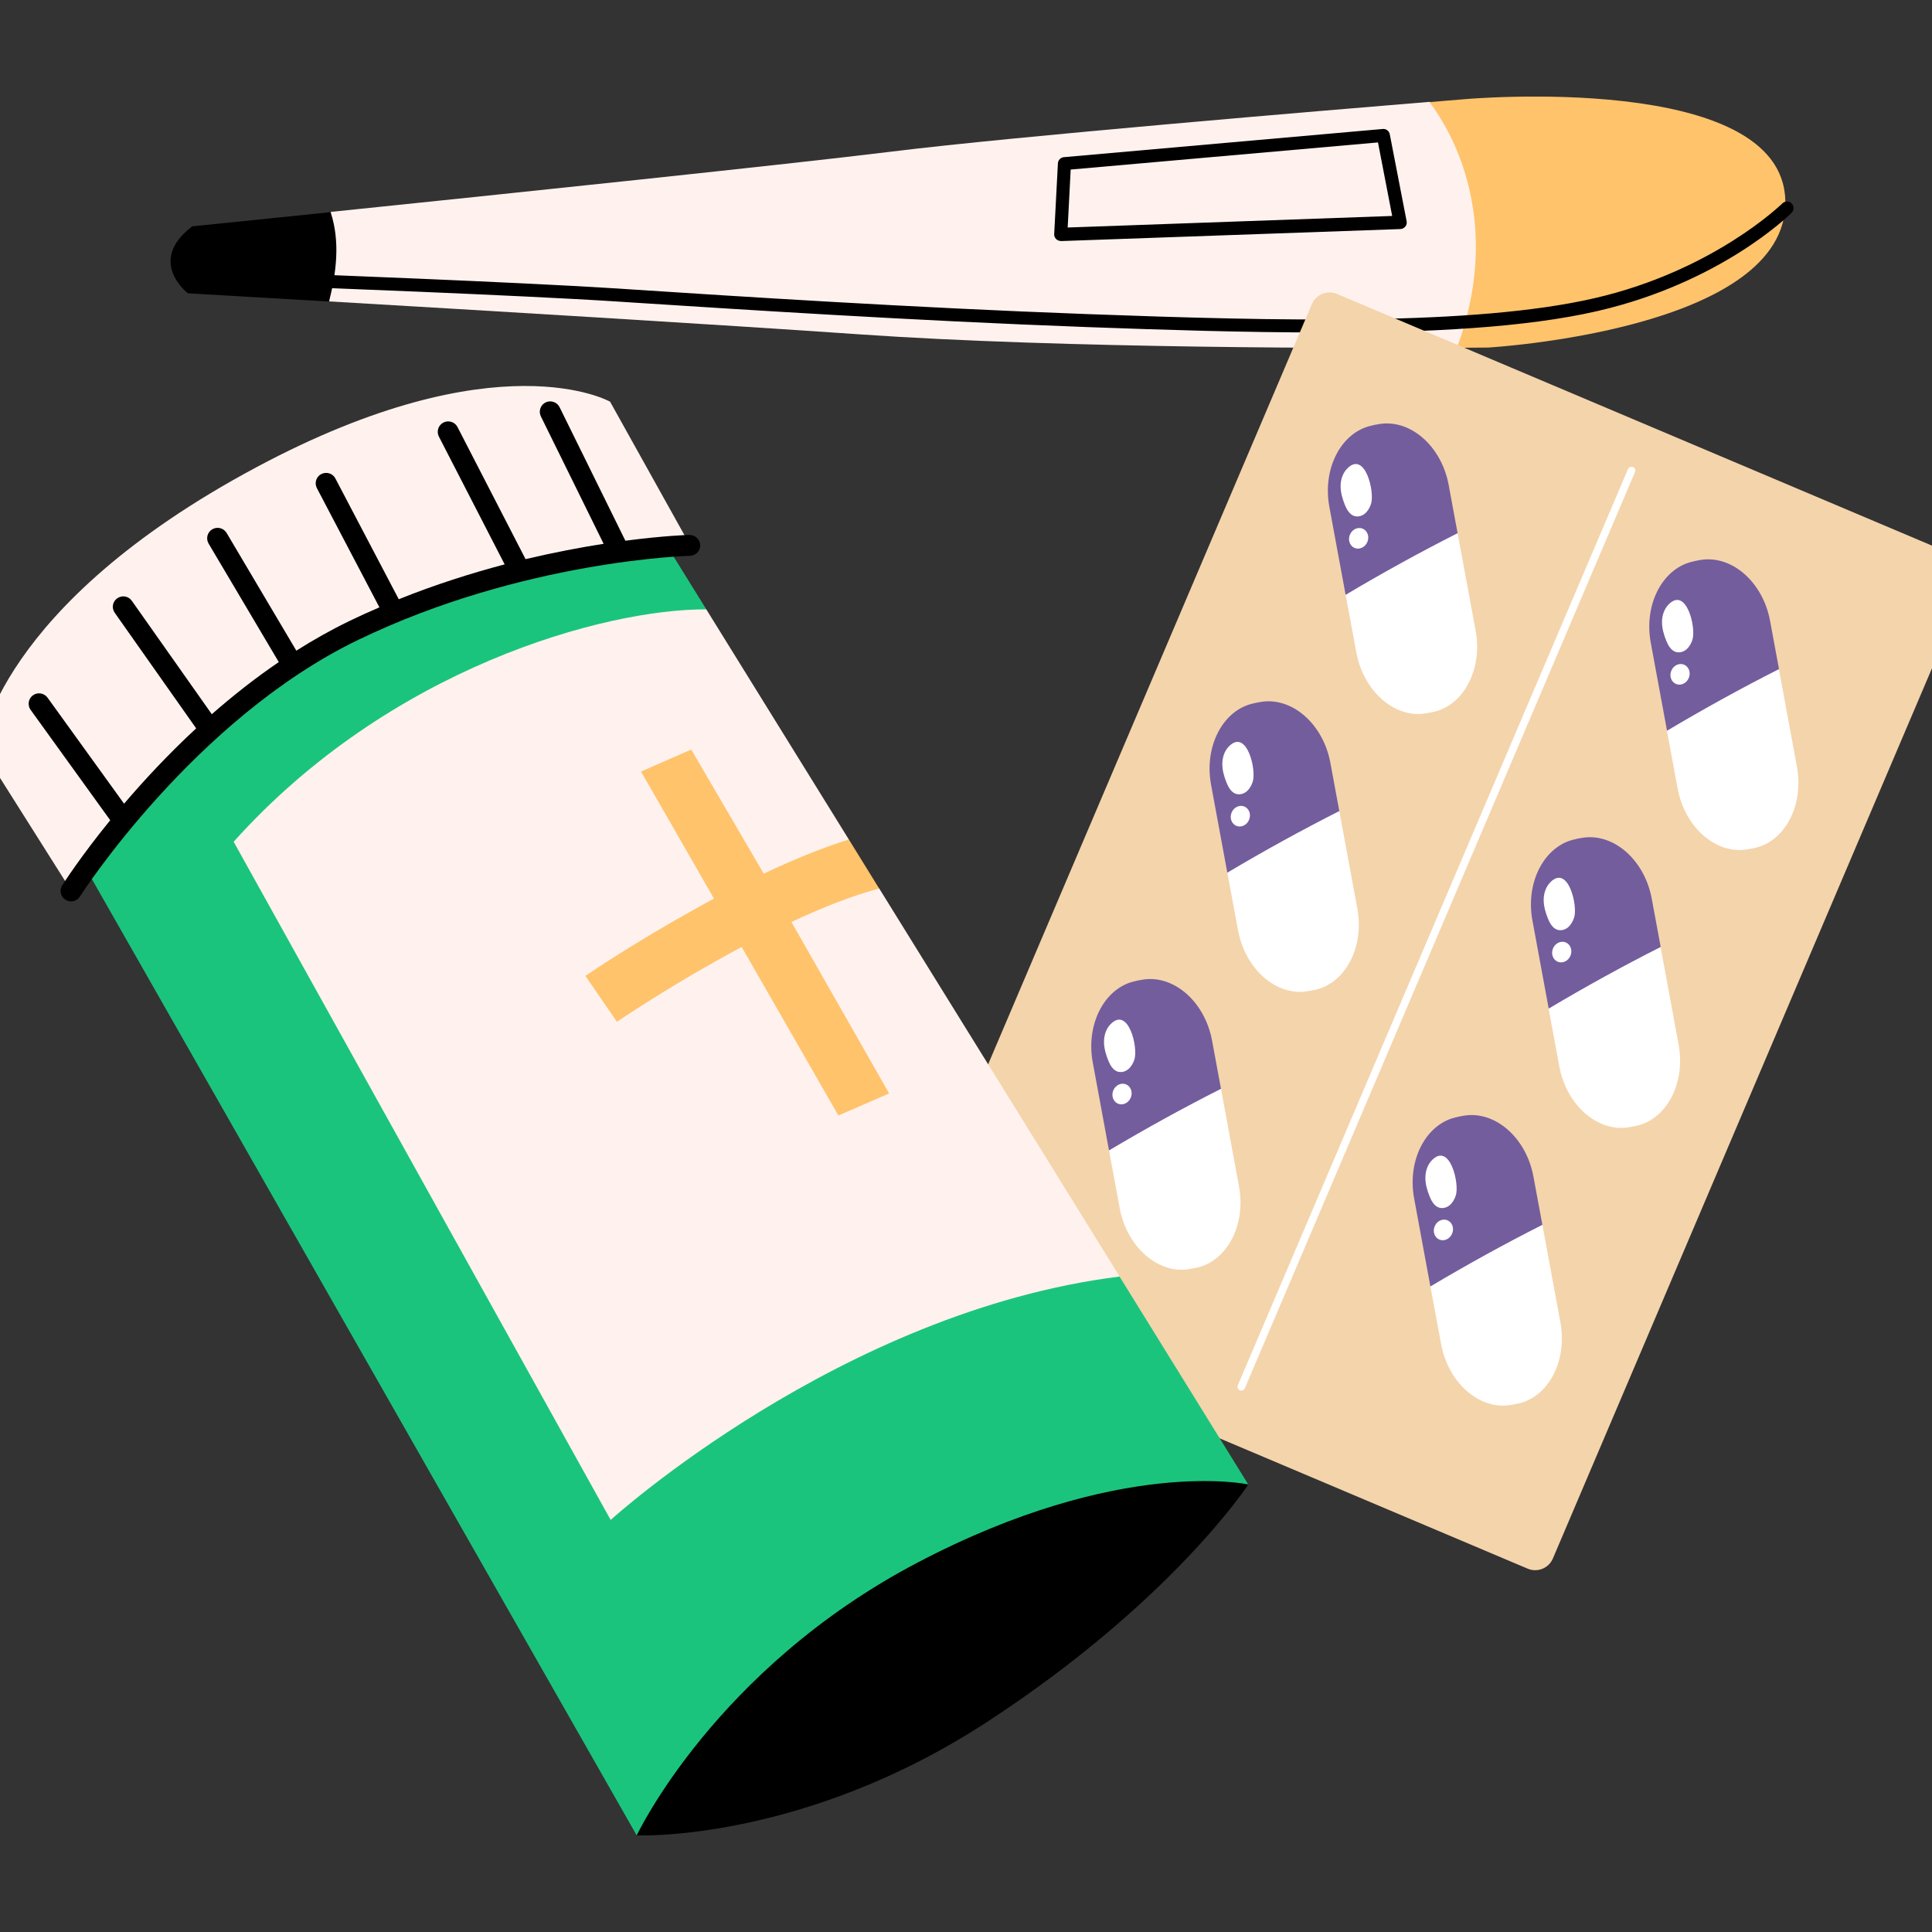
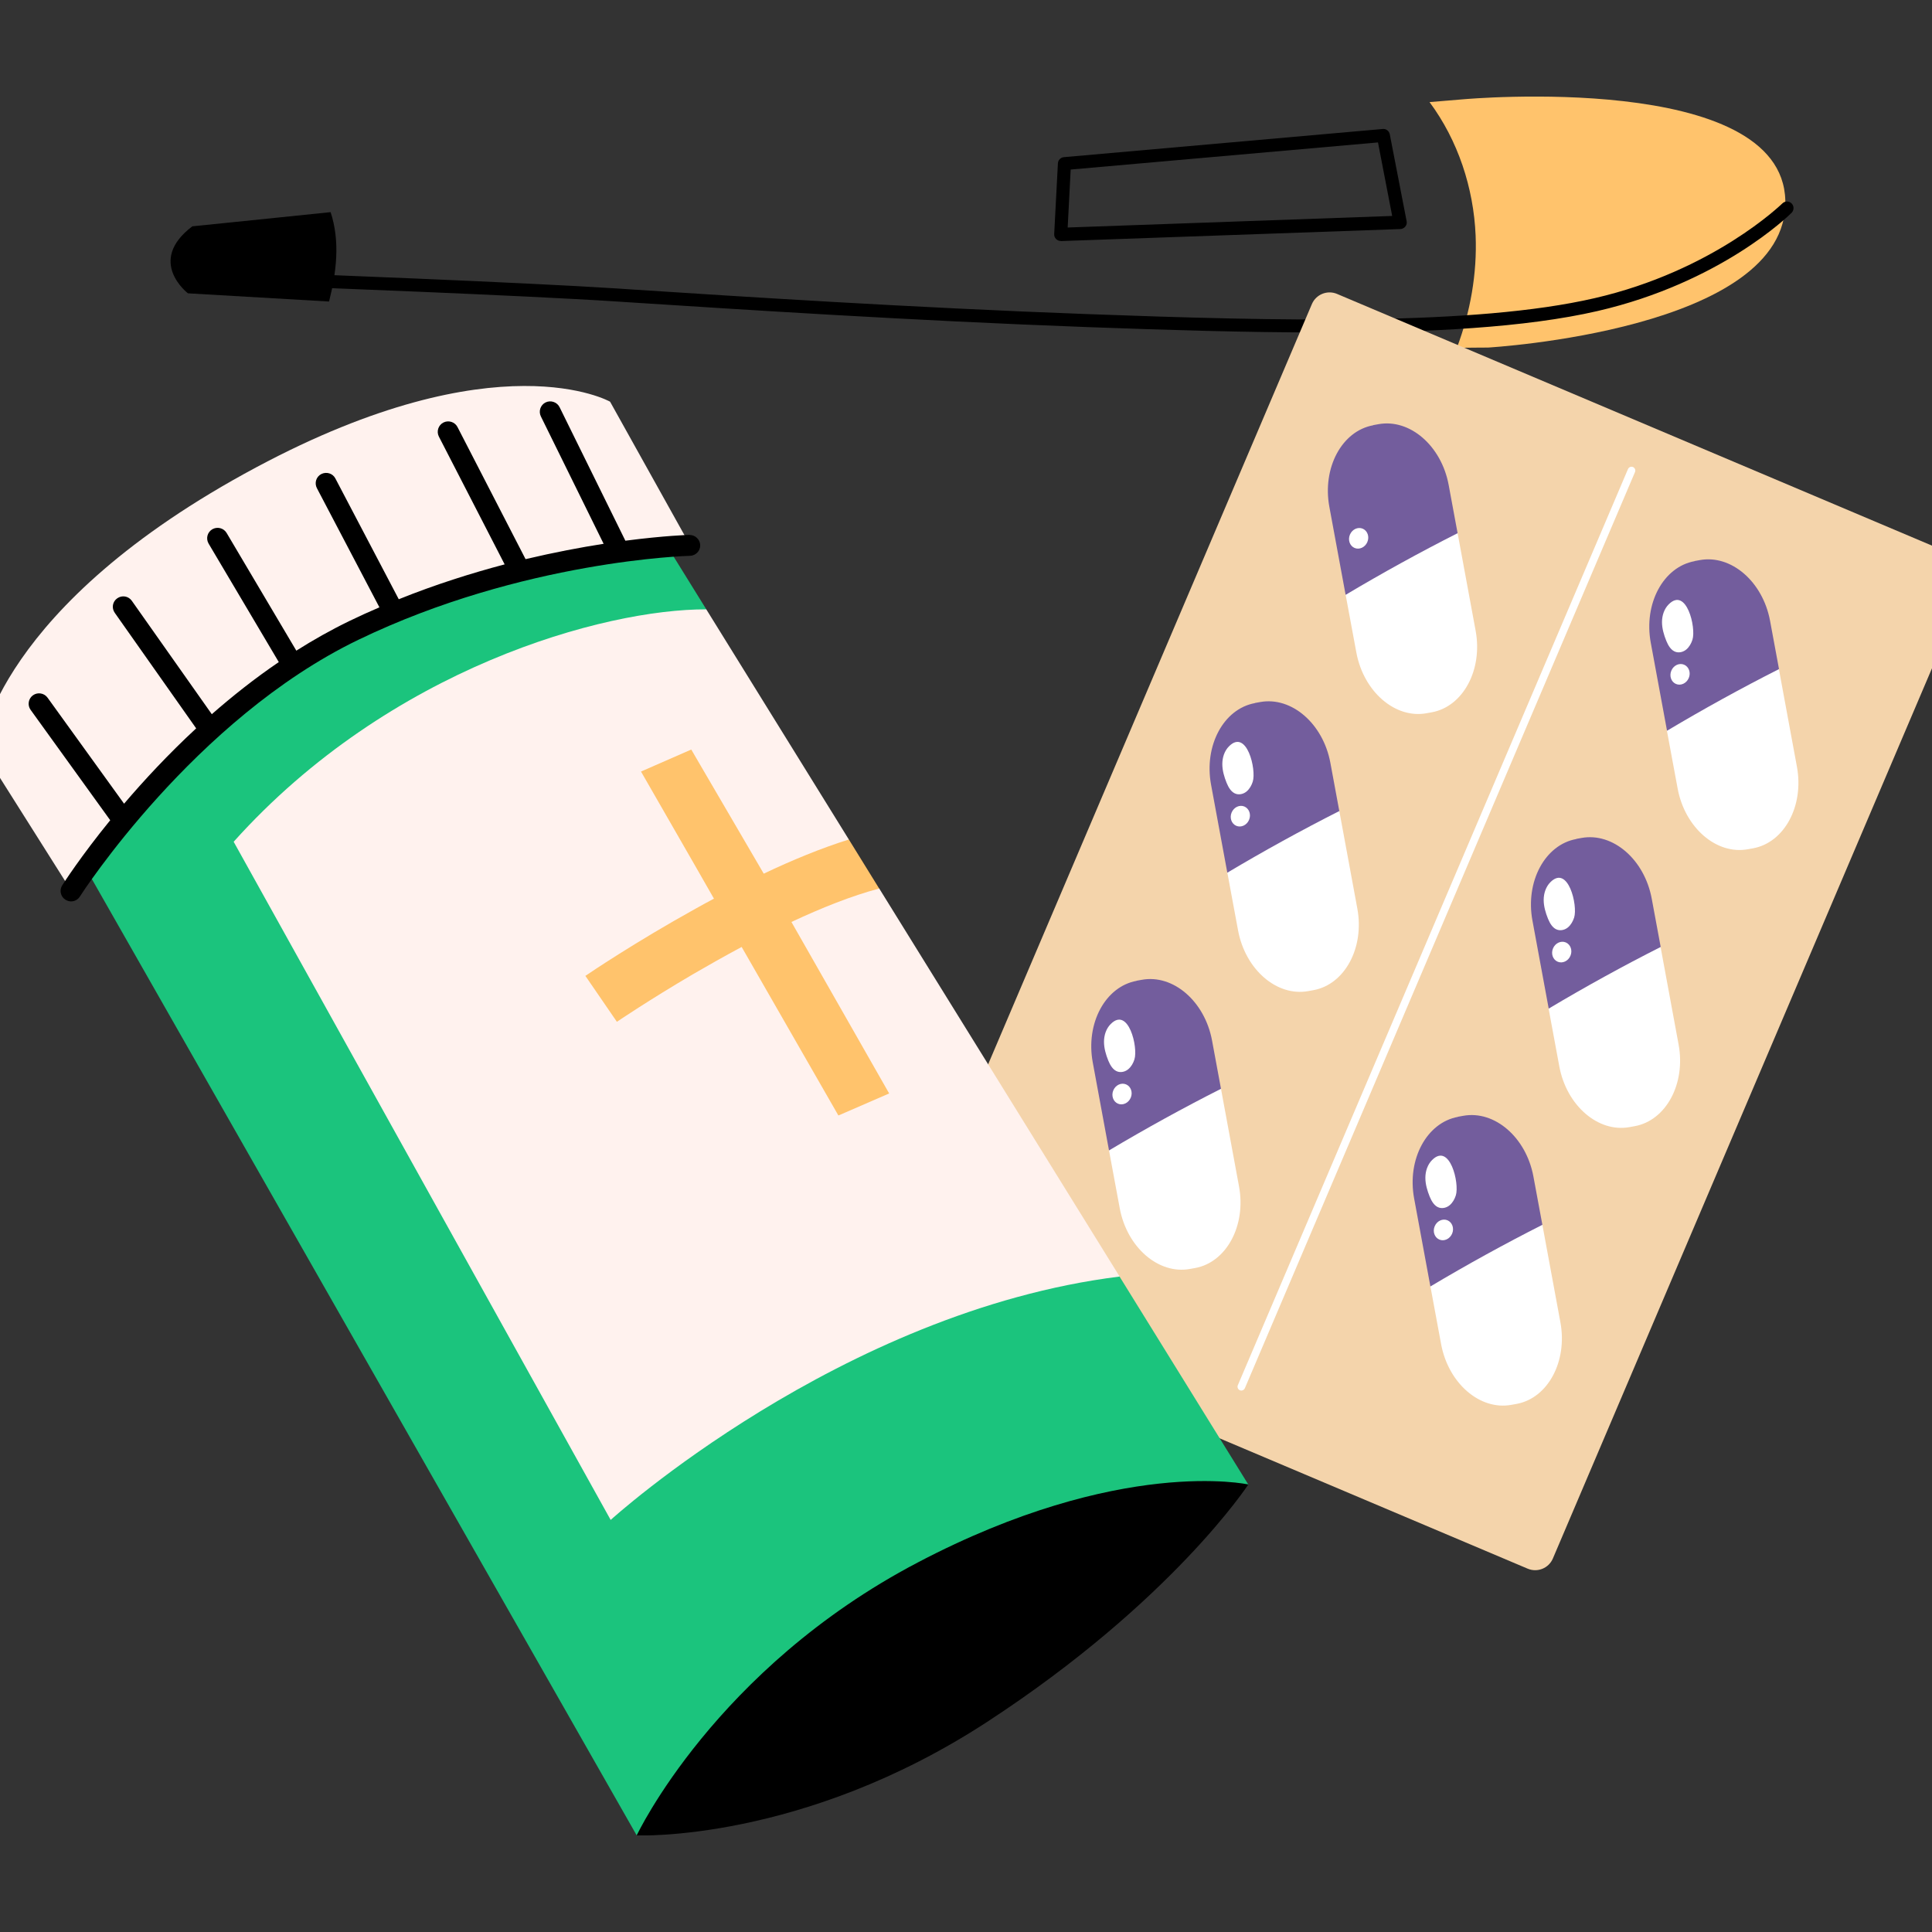
<svg xmlns="http://www.w3.org/2000/svg" width="100" height="100" viewBox="0 0 100 100" fill="none">
  <rect x="0" y="0" width="100" height="100" fill="#333333" stroke="none" />
  <g clip-path="url(#clip0_216_471)">
    <g clip-path="url(#clip1_216_471)">
-       <path d="M75.414 18.003C70.458 18.027 55.109 18.046 44.511 17.307C36.972 16.783 24.799 16.056 17.038 15.601C17.223 14.843 12.428 13.981 12.465 13.198C12.502 12.416 17.365 11.714 17.118 10.969C26.072 10.045 40.884 8.499 46.161 7.846C52.575 7.052 68.629 5.715 74.005 5.271C75.476 7.255 80.314 8.154 80.42 10.624C80.506 12.601 76.119 16.137 75.42 17.997L75.414 18.003Z" fill="#FFF2EE" />
      <path d="M77.021 17.99C77.021 17.99 76.44 17.99 75.408 18.003C76.106 16.149 76.459 14.165 76.378 12.188C76.273 9.718 75.464 7.267 73.993 5.284C75.124 5.191 75.779 5.136 75.779 5.136C75.779 5.136 92.253 3.658 92.408 10.384C92.568 17.103 77.015 17.99 77.015 17.99H77.021Z" fill="#FFC36C" />
      <path d="M17.032 15.607C12.688 15.355 9.728 15.182 9.728 15.182C9.728 15.182 7.559 13.525 9.956 11.714C9.956 11.714 12.879 11.419 17.112 10.981C17.359 11.721 17.44 12.527 17.402 13.303C17.366 14.08 17.223 14.85 17.032 15.607Z" fill="black" />
      <path d="M68.333 17.208C64.465 17.208 60.362 17.079 56.302 16.931C47.088 16.592 38.079 16.001 32.697 15.656L31.949 15.607C26.95 15.28 15.172 14.837 15.048 14.837C14.863 14.831 14.715 14.67 14.721 14.486C14.727 14.301 14.882 14.159 15.073 14.159C15.191 14.159 26.981 14.609 31.992 14.935L32.74 14.985C38.122 15.336 47.126 15.921 56.327 16.259C66.195 16.623 76.341 16.863 82.533 15.434C88.688 14.018 92.216 10.562 92.253 10.531C92.389 10.396 92.6 10.396 92.735 10.531C92.865 10.667 92.865 10.876 92.735 11.012C92.587 11.16 89.046 14.633 82.688 16.099C78.98 16.956 73.907 17.22 68.333 17.22V17.208Z" fill="black" />
      <path d="M54.905 12.472C54.812 12.472 54.726 12.435 54.664 12.373C54.596 12.305 54.559 12.213 54.565 12.114L54.757 8.456C54.763 8.289 54.899 8.148 55.066 8.135L71.571 6.676C71.744 6.657 71.904 6.78 71.935 6.953L72.807 11.449C72.825 11.548 72.807 11.646 72.739 11.726C72.677 11.806 72.584 11.85 72.485 11.856L54.917 12.478C54.917 12.478 54.911 12.478 54.905 12.478V12.472ZM55.418 8.782L55.263 11.776L72.059 11.178L71.324 7.372L55.418 8.776V8.782Z" fill="black" />
      <path d="M67.903 15.739L46.378 66.284C46.163 66.789 46.399 67.371 46.905 67.585L79.072 81.194C79.577 81.408 80.161 81.173 80.376 80.669L101.901 30.124C102.116 29.619 101.88 29.037 101.374 28.823L69.207 15.214C68.702 15 68.118 15.235 67.903 15.739Z" fill="#F4D4AB" />
-       <path d="M75.445 27.592L76.378 32.643C76.755 34.669 75.729 36.572 74.11 36.868L73.838 36.917C72.213 37.213 70.582 35.802 70.205 33.776L69.648 30.776C70.569 30.228 70.625 26.526 71.564 26.009C72.559 25.461 74.431 28.097 75.445 27.586V27.592Z" fill="white" />
+       <path d="M75.445 27.592L76.378 32.643C76.755 34.669 75.729 36.572 74.11 36.868L73.838 36.917C72.213 37.213 70.582 35.802 70.205 33.776L69.648 30.776C70.569 30.228 70.625 26.526 71.564 26.009C72.559 25.461 74.431 28.097 75.445 27.586Z" fill="white" />
      <path d="M71.076 22.005L71.348 21.956C72.973 21.66 74.605 23.071 74.982 25.097L75.445 27.598C73.486 28.59 71.552 29.655 69.649 30.789L68.808 26.237C68.432 24.21 69.457 22.307 71.076 22.012V22.005Z" fill="#735D9D" />
-       <path d="M69.736 24.247C69.501 24.481 69.39 24.826 69.39 25.165C69.39 25.498 69.489 25.83 69.612 26.138C69.711 26.378 69.859 26.637 70.106 26.711C70.298 26.767 70.508 26.705 70.656 26.576C70.805 26.446 70.904 26.268 70.965 26.077C71.163 25.455 70.656 23.323 69.736 24.247Z" fill="white" />
      <path d="M70.774 28.054C70.657 28.331 70.36 28.467 70.113 28.362C69.866 28.258 69.755 27.95 69.872 27.672C69.99 27.395 70.286 27.26 70.533 27.364C70.781 27.469 70.892 27.777 70.774 28.054Z" fill="white" />
      <path d="M92.075 34.632L93.008 39.683C93.385 41.709 92.359 43.612 90.74 43.908L90.468 43.957C88.843 44.253 87.211 42.842 86.835 40.816L86.278 37.816C87.199 37.268 87.255 33.566 88.194 33.049C89.189 32.501 91.061 35.137 92.075 34.626V34.632Z" fill="white" />
      <path d="M87.712 29.04L87.984 28.99C89.609 28.695 91.24 30.105 91.618 32.132L92.081 34.632C90.122 35.624 88.188 36.69 86.285 37.823L85.444 33.271C85.067 31.245 86.093 29.341 87.712 29.046V29.04Z" fill="#735D9D" />
      <path d="M86.371 31.282C86.137 31.516 86.025 31.86 86.025 32.199C86.025 32.532 86.124 32.864 86.248 33.172C86.347 33.413 86.495 33.671 86.742 33.745C86.934 33.801 87.144 33.739 87.292 33.61C87.441 33.48 87.539 33.302 87.601 33.111C87.799 32.489 87.292 30.358 86.371 31.282Z" fill="white" />
      <path d="M87.41 35.094C87.293 35.371 86.996 35.507 86.749 35.402C86.502 35.298 86.391 34.99 86.508 34.712C86.625 34.435 86.922 34.3 87.169 34.404C87.416 34.509 87.528 34.817 87.41 35.094Z" fill="white" />
      <path d="M69.322 41.974L70.255 47.025C70.632 49.051 69.606 50.954 67.987 51.25L67.715 51.299C66.09 51.595 64.459 50.184 64.082 48.158L63.525 45.158C64.446 44.61 64.502 40.908 65.441 40.391C66.436 39.843 68.308 42.479 69.322 41.968V41.974Z" fill="white" />
      <path d="M64.953 36.387L65.225 36.338C66.85 36.042 68.482 37.453 68.859 39.479L69.322 41.98C67.363 42.972 65.429 44.037 63.526 45.17L62.685 40.619C62.309 38.592 63.334 36.689 64.953 36.393V36.387Z" fill="#735D9D" />
      <path d="M63.613 38.629C63.378 38.863 63.267 39.208 63.267 39.547C63.267 39.88 63.365 40.212 63.489 40.52C63.588 40.76 63.736 41.019 63.983 41.093C64.175 41.148 64.385 41.087 64.533 40.958C64.682 40.828 64.781 40.65 64.842 40.459C65.04 39.837 64.533 37.705 63.613 38.629Z" fill="white" />
      <path d="M64.651 42.436C64.534 42.713 64.237 42.849 63.99 42.744C63.743 42.639 63.632 42.331 63.749 42.054C63.867 41.777 64.163 41.642 64.41 41.746C64.657 41.851 64.769 42.159 64.651 42.436Z" fill="white" />
      <path d="M85.951 49.014L86.884 54.065C87.261 56.091 86.235 57.994 84.616 58.29L84.344 58.339C82.719 58.635 81.087 57.224 80.71 55.198L80.154 52.198C81.075 51.65 81.131 47.948 82.07 47.431C83.065 46.883 84.937 49.519 85.951 49.008V49.014Z" fill="white" />
      <path d="M81.588 43.421L81.86 43.372C83.485 43.077 85.117 44.487 85.493 46.513L85.957 49.014C83.998 50.006 82.064 51.071 80.161 52.205L79.32 47.653C78.943 45.627 79.969 43.723 81.588 43.428V43.421Z" fill="#735D9D" />
      <path d="M80.247 45.663C80.013 45.898 79.901 46.242 79.901 46.581C79.901 46.914 80 47.246 80.124 47.554C80.223 47.794 80.371 48.053 80.618 48.127C80.81 48.183 81.02 48.121 81.168 47.992C81.316 47.862 81.415 47.684 81.477 47.493C81.675 46.871 81.168 44.739 80.247 45.663Z" fill="white" />
      <path d="M81.286 49.47C81.169 49.748 80.872 49.883 80.625 49.778C80.378 49.673 80.266 49.366 80.384 49.088C80.501 48.811 80.798 48.676 81.045 48.78C81.292 48.885 81.403 49.193 81.286 49.47Z" fill="white" />
      <path d="M63.198 56.356L64.131 61.406C64.508 63.433 63.482 65.336 61.863 65.632L61.591 65.681C59.966 65.977 58.334 64.566 57.958 62.54L57.401 59.54C58.322 58.992 58.378 55.29 59.317 54.773C60.312 54.224 62.184 56.861 63.198 56.349V56.356Z" fill="white" />
      <path d="M58.829 50.763L59.101 50.714C60.726 50.418 62.358 51.829 62.735 53.855L63.198 56.356C61.239 57.348 59.305 58.413 57.402 59.546L56.562 54.995C56.184 52.968 57.21 51.065 58.829 50.769V50.763Z" fill="#735D9D" />
      <path d="M57.489 53.005C57.254 53.239 57.143 53.584 57.143 53.923C57.143 54.255 57.241 54.588 57.365 54.896C57.464 55.136 57.612 55.395 57.859 55.469C58.051 55.524 58.261 55.463 58.409 55.333C58.558 55.204 58.657 55.026 58.718 54.834C58.916 54.212 58.409 52.081 57.489 53.005Z" fill="white" />
      <path d="M58.527 56.818C58.41 57.095 58.113 57.231 57.866 57.126C57.619 57.021 57.508 56.713 57.625 56.436C57.742 56.159 58.039 56.023 58.286 56.128C58.533 56.233 58.645 56.541 58.527 56.818Z" fill="white" />
      <path d="M79.832 63.39L80.766 68.441C81.142 70.467 80.117 72.37 78.498 72.666L78.226 72.715C76.601 73.011 74.969 71.6 74.592 69.574L74.036 66.574C74.957 66.026 75.013 62.324 75.952 61.807C76.947 61.259 78.819 63.895 79.832 63.384V63.39Z" fill="white" />
      <path d="M75.464 57.803L75.736 57.754C77.361 57.458 78.993 58.869 79.369 60.895L79.833 63.396C77.874 64.388 75.94 65.453 74.037 66.587L73.196 62.035C72.819 60.008 73.845 58.105 75.464 57.809V57.803Z" fill="#735D9D" />
      <path d="M74.123 60.045C73.889 60.279 73.777 60.624 73.777 60.963C73.777 61.296 73.876 61.628 74 61.936C74.099 62.176 74.247 62.435 74.494 62.509C74.686 62.564 74.896 62.503 75.044 62.373C75.192 62.244 75.291 62.066 75.353 61.875C75.551 61.252 75.044 59.121 74.123 60.045Z" fill="white" />
      <path d="M75.162 63.852C75.045 64.129 74.748 64.265 74.501 64.16C74.254 64.055 74.142 63.747 74.26 63.47C74.377 63.193 74.674 63.058 74.921 63.162C75.168 63.267 75.279 63.575 75.162 63.852Z" fill="white" />
      <path d="M64.255 71.976C64.255 71.976 64.205 71.976 64.174 71.958C64.076 71.915 64.026 71.798 64.07 71.699L84.264 24.279C84.307 24.18 84.424 24.131 84.523 24.174C84.622 24.217 84.671 24.334 84.628 24.433L64.434 71.853C64.403 71.927 64.329 71.976 64.249 71.976H64.255Z" fill="white" />
      <path d="M64.613 76.836C64.613 76.836 60.077 80.076 49.585 85.582C39.098 91.083 32.956 95 32.956 95L3.69 43.631C13.448 26.939 33.135 26.016 33.135 26.016L36.559 31.541L35.78 53.227L57.945 66.07L64.607 76.83L64.613 76.836Z" fill="#1BC47D" />
      <path d="M64.613 76.836C64.613 76.836 60.658 82.891 51.086 89.13C41.514 95.37 32.956 95 32.956 95C32.956 95 37.01 86.377 47.496 80.877C57.989 75.37 64.613 76.836 64.613 76.836Z" fill="black" />
      <path d="M3.69 46.107C3.69 46.107 9.857 37.121 18.323 32.624C26.789 28.128 35.718 28.221 35.718 28.221L31.578 20.792C31.578 20.792 25.781 17.491 13.268 24.186C-0.184 31.38 -1 38.679 -1 38.679L3.69 46.107Z" fill="#FFF2EE" />
      <path d="M35.706 27.685C35.675 27.685 34.402 27.722 32.369 27.987L28.964 21.076C28.834 20.811 28.507 20.7 28.241 20.829C27.975 20.959 27.864 21.285 27.994 21.55L31.244 28.147C30.058 28.331 28.692 28.59 27.203 28.941L23.68 22.104C23.545 21.84 23.217 21.735 22.951 21.87C22.686 22.006 22.581 22.332 22.716 22.597L26.121 29.212C24.397 29.668 22.537 30.253 20.64 31.017L17.359 24.765C17.223 24.5 16.896 24.402 16.63 24.537C16.364 24.673 16.265 24.999 16.401 25.264L19.639 31.436C19.12 31.657 18.601 31.892 18.082 32.144C17.13 32.606 16.216 33.123 15.338 33.678L11.73 27.586C11.575 27.328 11.248 27.247 10.988 27.395C10.729 27.549 10.648 27.876 10.796 28.134L14.43 34.269C13.188 35.113 12.032 36.031 10.963 36.967L6.823 31.097C6.65 30.851 6.316 30.795 6.069 30.968C5.822 31.14 5.767 31.473 5.94 31.719L10.154 37.7C8.702 39.043 7.447 40.398 6.422 41.599L2.461 36.111C2.288 35.87 1.948 35.815 1.707 35.987C1.466 36.16 1.41 36.499 1.583 36.739L5.705 42.455C4.185 44.321 3.313 45.682 3.221 45.824C3.06 46.077 3.134 46.409 3.387 46.569C3.48 46.625 3.579 46.656 3.678 46.656C3.857 46.656 4.03 46.569 4.135 46.403C4.191 46.311 10.049 37.219 18.546 33.117C27.073 29.003 35.625 28.769 35.712 28.769C36.008 28.763 36.249 28.516 36.243 28.221C36.237 27.925 35.984 27.685 35.693 27.691L35.706 27.685Z" fill="black" />
      <path d="M57.945 66.075C43.491 67.874 31.608 78.671 31.608 78.671L12.094 43.569C20.176 34.558 31.293 31.522 36.558 31.54L43.936 43.452L42.984 45.436L45.506 45.984L57.945 66.063V66.075Z" fill="#FFF2EE" />
      <path d="M46.025 56.596L43.486 57.699L43.393 57.736L43.313 57.594L38.388 49.014C37.504 49.489 36.651 49.969 35.879 50.419C33.592 51.761 31.967 52.864 31.93 52.888L30.299 50.511C30.497 50.375 32.882 48.762 35.996 47.037C36.305 46.865 36.627 46.686 36.954 46.514L36.077 44.98L33.178 39.935L35.78 38.796L36.268 39.634L39.531 45.22C40.995 44.524 42.503 43.902 43.937 43.452L45.506 45.99C44.085 46.366 42.515 46.994 40.964 47.721L46.019 56.59L46.025 56.596Z" fill="#FFC36C" />
    </g>
  </g>
  <defs>
    <clipPath id="clip0_216_471">
      <rect width="100" height="100" fill="white" />
    </clipPath>
    <clipPath id="clip1_216_471">
      <rect width="102.973" height="90" fill="white" transform="translate(-1 5)" />
    </clipPath>
  </defs>
</svg>